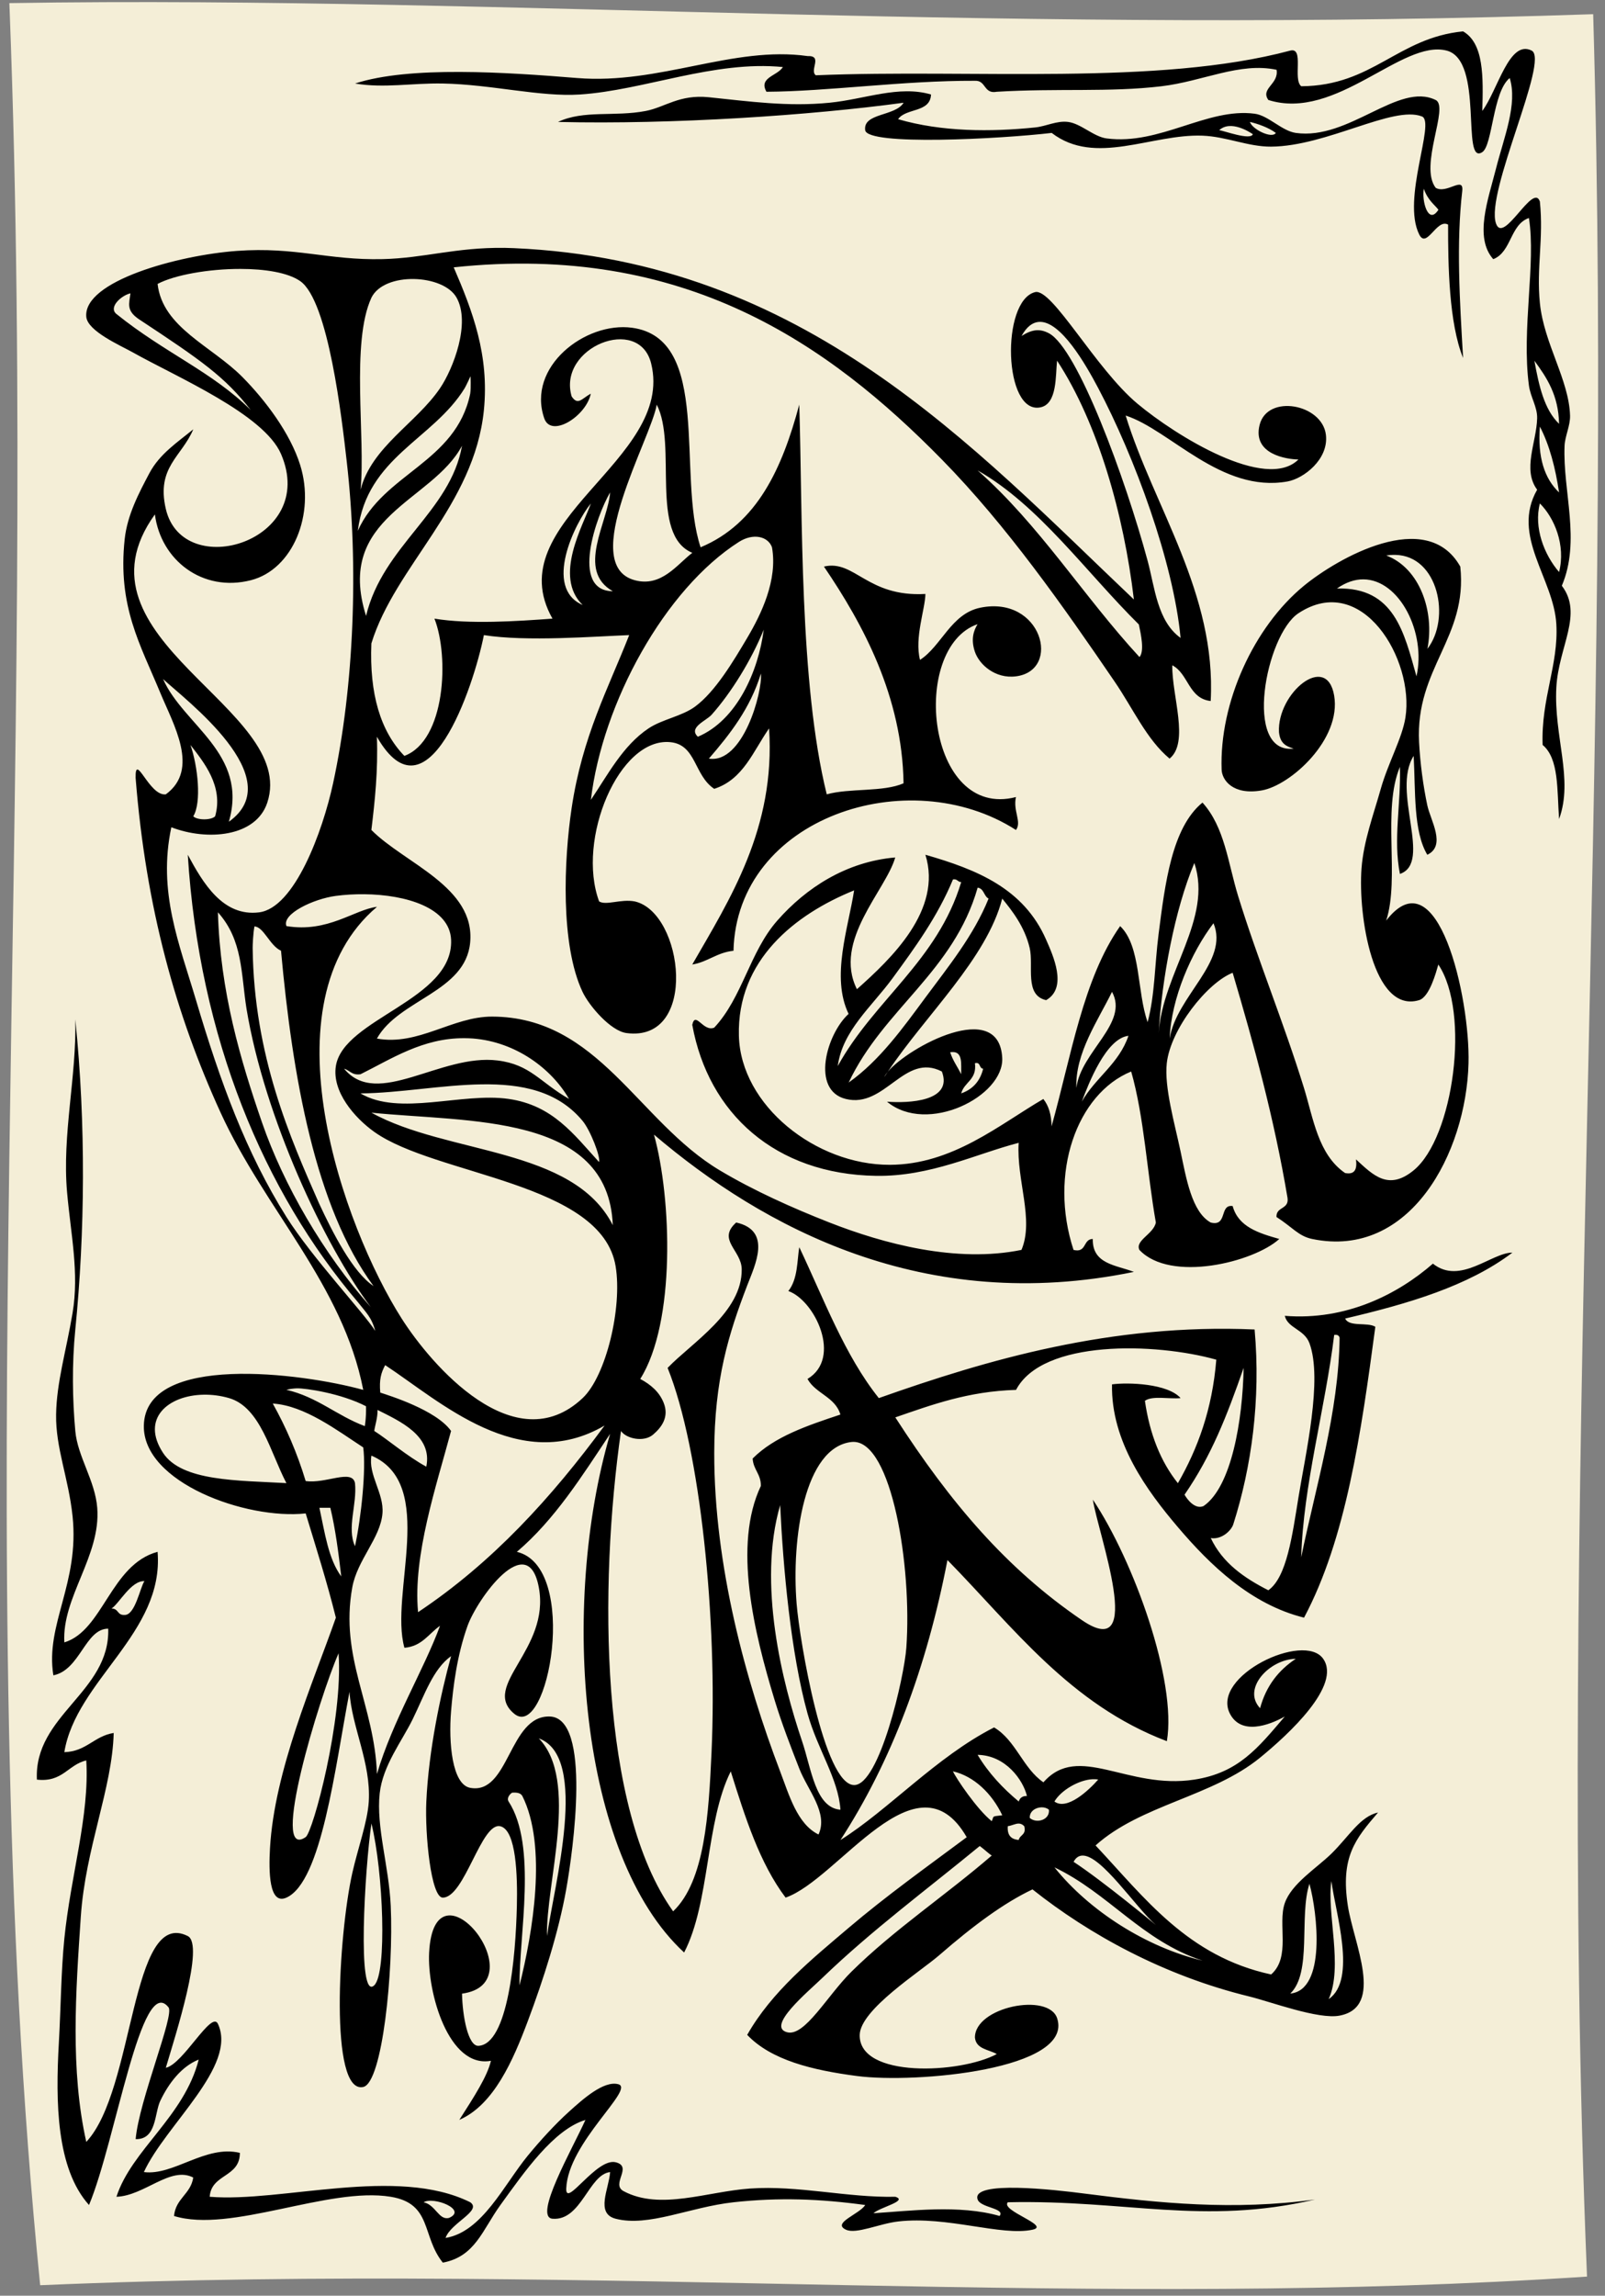
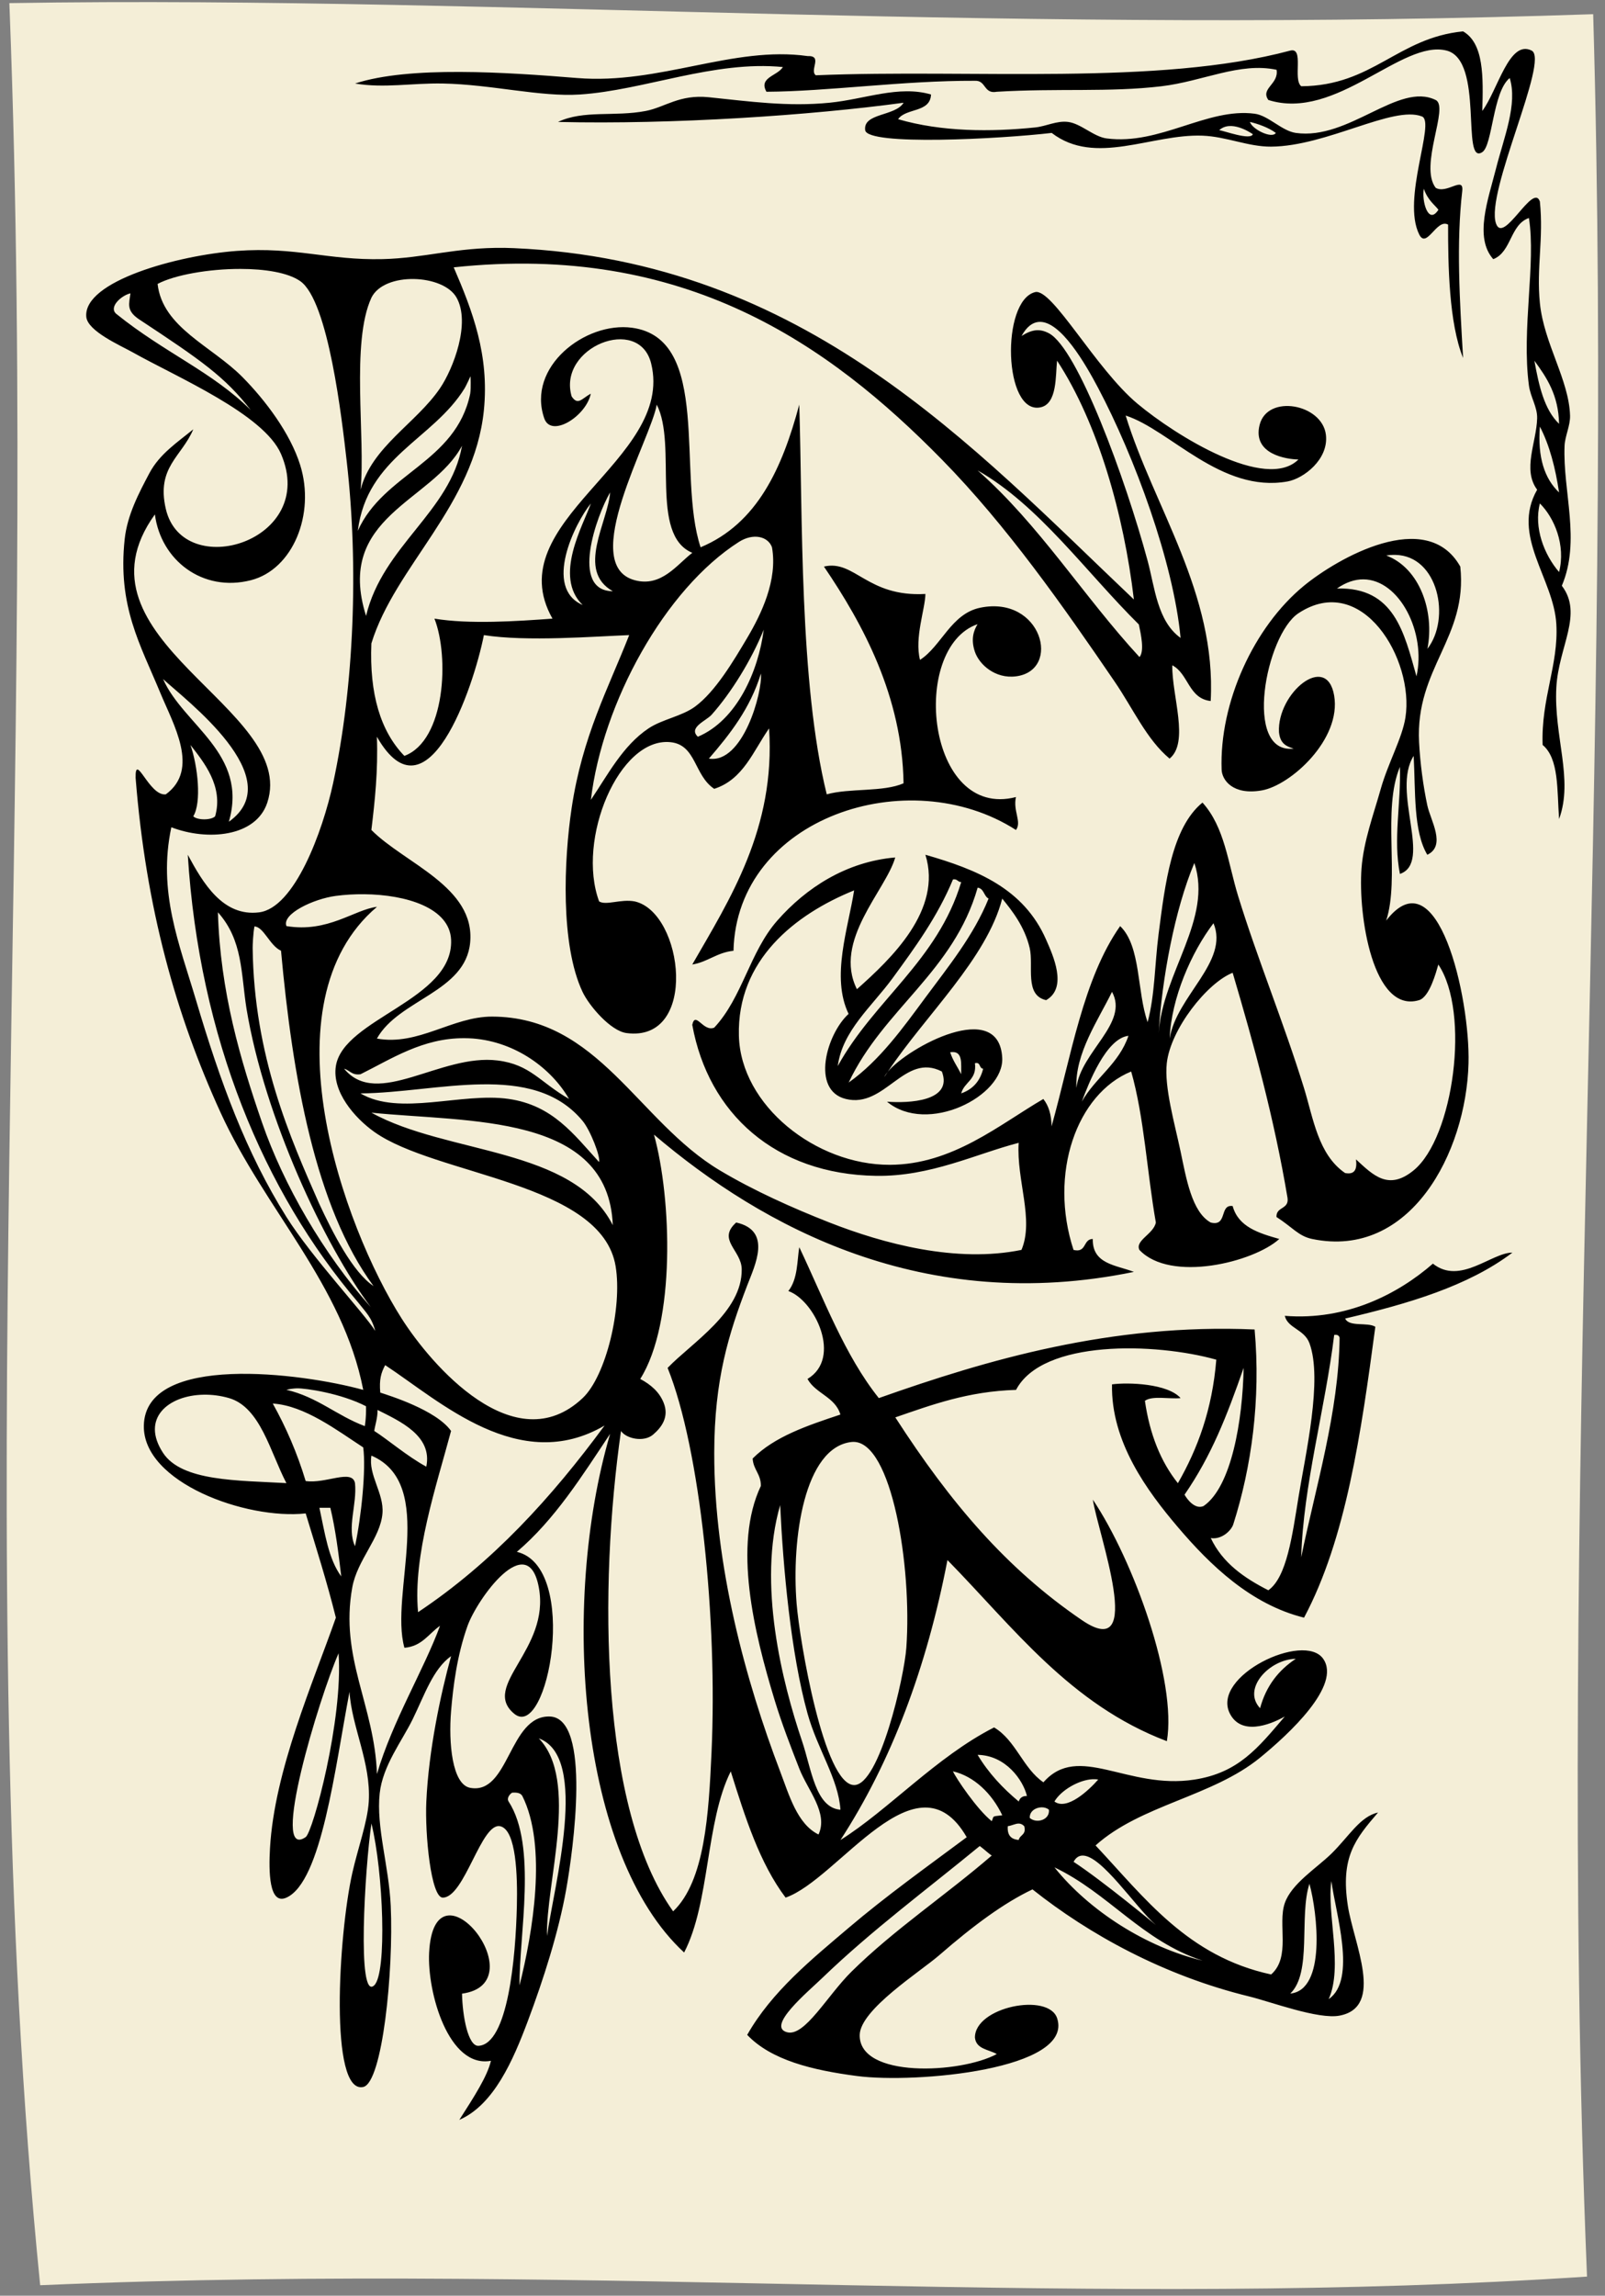
<svg xmlns="http://www.w3.org/2000/svg" enable-background="new 0 0 481.89 688.819" version="1.1" viewBox="0 0 481.89 688.82" xml:space="preserve">
  <rect x="0" y="0" width="481.89" height="688.82" fill="#808080" stroke="none" />
  <g transform="translate(0 9.1885e-5)">
    <path d="m2.889 2.946c2.211 57.632 2.606 115.26 2.23 172.76-0.377 57.49-1.526 114.85-2.321 171.93-0.795 57.07-1.236 113.88-0.11 170.26 1.126 56.387 3.817 112.36 9.373 167.78 43.39-1.854 85.051-2.194 125.4-1.916 40.35 0.279 79.39 1.176 117.54 1.916 38.147 0.74 75.4 1.322 112.18 1.09 36.776-0.232 73.073-1.28 109.31-3.679-2.427-58.914-3.022-117.12-2.723-174.7 0.298-57.586 1.49-114.55 2.723-171 1.233-56.446 2.507-112.37 3.057-167.86 0.549-55.491 0.374-110.55-1.207-165.27-41.49 1.422-82.44 1.915-122.91 1.792-40.48-0.122-80.47-0.859-120.04-1.783-39.56-0.925-78.7-2.038-117.44-2.795-38.751-0.756-77.113-1.156-115.14-0.535 0.013 0.334 0.026 0.669 0.039 1.003 0.013 0.334 0.026 0.669 0.039 1.003z" fill="#f4eed7" />
    <g fill-rule="evenodd">
      <path d="m439.28 9.414c6.276 3.605 6.069 13.695 5.765 23.881 4.685-6.295 8.081-21.53 14.822-18.116 5.421 2.745-13.952 42.529-10.705 51.878 2.259 6.503 11.173-12.474 13.176-6.587 1.149 11.296-1.067 19.789 0 30.468 1.217 12.17 8.728 22.948 9.059 33.763 0.092 2.997-1.528 6.152-1.647 9.058-0.566 13.821 4.939 28.41-0.823 41.997 6.499 8.523-0.981 18.233-1.647 30.469-0.805 14.794 5.215 27.521 0.824 39.526-0.638-8.786-1e-3 -18.116-4.941-22.234-0.503-13.911 4.809-23.966 4.117-36.232-0.774-13.756-13.693-26.452-5.764-40.351-4.485-6.047-0.203-14.15 0-21.41 0.095-3.408-2.002-6.351-2.471-9.882-2.248-16.936 2.169-36.585 0-50.231-5.702 1.983-5.178 10.193-10.705 12.352-5.792-6.536-1.527-17.921 0.823-27.175 2.39-9.409 6.541-19.351 4.117-27.175-5.124 4.129-5.117 20.205-8.234 22.234-6.465 4.207 0.663-27.543-10.705-30.468-13.417-3.453-33.18 21.249-53.525 14.822-2.464-3.484 3.18-4.714 2.47-9.058-11.1-2.363-22.1 3.461-34.586 4.941-15.677 1.858-31.182 0.552-49.408 1.647-4.042 0.748-3.137-3.452-6.588-3.294-21.532-0.08-43.965 3.19-62.584 3.294-2.437-4.322 3.302-4.738 4.941-7.412-20.62-2.041-41.689 6.97-60.937 8.235-11.953 0.786-26.583-3.028-41.173-3.294-9.363-0.17-17.579 1.47-26.352 0 16.381-5.336 45.252-3.383 66.702-1.647 24.801 2.007 46.768-9.739 69.172-6.587 4.691-0.183 0.456 4.278 2.47 5.764 46.809-1.931 102.64 3.238 142.46-7.411 4.26-1.053 0.668 8.665 3.294 10.705 21.525-0.158 28.842-14.526 48.582-16.47zm28.822 117.76c-0.176-8.608-3.692-13.875-7.412-18.94 1.348 7.436 2.931 14.637 7.412 18.94zm0 20.587c-1.107-7.402-2.856-14.163-5.765-19.764-0.717 9.228 1.398 15.621 5.765 19.764zm0 23.881c2.05-8.11-1.43-16.278-5.765-20.587-1.863 7.222 1.249 15.344 5.765 20.587z" clip-rule="evenodd" />
      <path d="m279.53 28.354c-0.217 5.547-7.544 3.984-9.881 7.411 13.082 3.815 27.832 3.846 41.173 2.471 3.297-0.34 6.477-2.087 9.882-1.647 3.854 0.498 7.657 4.433 11.529 4.941 16.035 2.104 30.172-9.282 44.467-7.411 4.132 0.541 8.141 5.164 12.353 5.764 15.975 2.278 30.788-15.375 41.997-9.882 4.166 2.041-5.078 19.724 0 26.351 3.358 1.981 8.522-3.729 7.976 0.983-1.804 15.585-0.777 32.6 0.258 50.073-4.254-10.456-4.528-27.966-4.504-40.013-3.424-1.946-6.431 7.441-8.671 2.956-5.334-10.679 4.971-33.774 0.823-35.409-8.631-3.402-28.577 8.945-45.291 9.058-6.885 0.047-13.438-3.022-20.587-3.294-15.297-0.582-32.187 9.235-45.291-0.823-15.497 1.809-55.368 3.917-55.996-0.824-0.689-5.206 9.058-4.118 11.528-8.234-27.839 3.789-69.243 6.578-103.76 5.764 7.707-3.657 16.977-1.489 26.352-3.294 5.793-1.115 10.069-5.027 18.94-4.117 12.229 1.254 23.634 2.892 36.233 1.647 10.654-1.053 20.787-5.313 30.468-2.471zm103.53 11.529c-2.247-1.66-5.547-2.782-7.779-3.294 0.673 2.223 6.66 5.145 7.779 3.294zm-6.896 0.387c-0.877-0.591-6.631-4.376-10.101-1.211 1.329 0.139 9.405 3.151 10.101 1.211zm55.71 22.67c-0.981-1.377-3.204-2.801-4.375-6.31-0.703 3.461 1.269 11.109 4.375 6.31z" clip-rule="evenodd" />
      <path transform="translate(-1.7914e-5)" d="m151.38 74.375c-14.57-0.184-23.95 3.08-36.54 3.375-16.351 0.383-26.049-3.75-43.652-2.469-17.759 1.293-46.229 9.075-45.282 19.781 0.382 4.322 10.351 8.639 14 10.688 13.227 7.428 39.3 18.492 44.469 30.469 11.301 26.187-29.477 38.547-34.594 16.469-2.901-12.52 4.795-15.655 8.25-23.875-4.82 3.949-10.112 7.38-13.188 13.188-3.076 5.808-6.622 12.468-7.406 19.75-2.173 20.169 4.716 31.68 10.688 46.125 3.914 9.47 11.927 22.964 1.656 30.469-4.988 0.621-9.23-12.903-9.062-4.938 3.097 39.117 12.109 71.122 25.531 100.47 13.261 28.993 36.674 51.597 42.812 83.156-18.442-5.095-65.474-11.12-65.875 10.719-0.314 17.083 30.763 28.289 48.594 26.344 3.136 10.314 6.38 20.513 9.062 31.281-6.868 19.564-18.455 45.878-19.781 69.188-0.391 6.873-0.334 17.177 4.938 14.812 10.617-4.763 14.598-39.189 18.938-61.75 0.634 10.49 6.488 21.286 5.781 32.938-0.369 6.088-3.299 14.114-4.938 21.406-4.167 18.545-6.973 66.486 3.281 64.219 5.769-1.275 9.137-34.806 8.25-54.344-0.543-11.949-4.41-23.655-3.312-33.75 0.909-8.359 6.711-15.709 9.906-22.25 3.57-7.305 6.107-15.052 11.531-18.938-3.109 11.285-6.736 28.2-7.438 43.656-0.448 9.855 1.408 28.825 4.938 28.812 6.596-0.023 11.577-22.839 17.312-21.406 4.789 1.196 5.143 15.035 4.938 23.875-0.363 15.691-2.709 41.537-11.531 42-3.135 0.164-4.8-8.931-4.938-15.656 22.805-3.09-8.313-42.109-9.875-12.344-0.624 11.897 5.828 34.832 18.558 32.49-1.082 4.64-4.955 10.636-9.496 17.729 10.367-4.515 16.142-17.858 20.562-29.625 4.681-12.46 9.255-26.738 11.531-39.531 2.059-11.571 7.684-51.51-4.938-51.875-12.285-0.357-12.136 23.545-23.875 21.406-5.455-0.995-6.548-13.548-5.75-23.062 0.602-7.172 1.728-16.536 4.938-25.531 2.874-8.053 18.108-29.276 21.406-11.531 3.473 18.685-17.493 29.489-7.406 37.875 10.159 8.446 19.78-44.08 0.812-48.562 11.423-9.713 19.548-22.722 28-35.406-15.076 51.46-9.292 126.6 22.219 155.62 7.791-14.993 6.405-39.156 14-54.344 4.321 13.796 8.678 27.549 16.469 37.875 15.875-5.477 39.413-44.109 54.375-18.125-11.884 8.84-24.18 17.616-35.438 27.188-11.072 9.415-23.081 19.104-30.469 32.125 7.242 7.591 19.525 10.585 32.969 12.344 17.696 2.313 65.092-1.966 60.094-17.312-2.557-7.852-24.736-3.439-24.688 5.781 0.359 3.484 4.115 3.542 6.562 4.938-10.918 5.892-41.43 7.351-41.156-5.75 0.159-7.607 18.217-18.99 23.875-23.906 10.526-9.146 19.556-15.743 28-19.75 17.01 13.522 39.466 25.891 65.062 32.125 6.384 1.555 20.764 6.979 27.156 5.75 13.579-2.608 4.192-21.748 2.469-32.938-2.256-14.67 2.249-20.072 9.062-28-5.391 1.161-8.765 7.22-14 12.344-4.412 4.318-11.966 8.973-14 14.844-2.199 6.345 1.881 16.132-4.094 21.406-25.06-5.408-37.971-22.999-52.719-38.719 13.6-12.222 35.027-14.6 49.406-26.344 8.677-7.087 24.483-21.712 18.938-29.656-5.746-8.231-33.799 5.21-28 16.469 3.332 6.47 11.599 3.588 16.469 0.844-8.07 9.46-13.907 16.892-27.156 18.938-20.12 3.104-34.766-11.2-45.312 0.812-6.191-4.24-8.264-12.587-14.812-16.469-17.298 8.781-31.769 24.805-46.125 33.781 15.245-23.457 25.856-51.565 32.125-84 19.838 20.238 36.822 43.321 65.875 54.344 3.052-18.02-9.924-54.1-22.219-72.469 1.527 10.169 16.059 49.326-3.281 36.156-22.641-15.417-39.447-35.156-56.031-60.844 11.03-3.793 21.854-7.823 36.25-8.25 7.938-15.153 41.824-14.198 60.125-9.062-1.215 14.98-5.626 26.774-11.531 37.062-5.127-6.401-8.452-14.645-9.906-24.719 2.222-1.62 7.209-0.479 10.719-0.812-3.861-4.373-15.721-4.776-20.594-4.125-0.352 17.243 10.56 32.001 19.781 42.844 9.74 11.455 21.929 23.195 37.875 27.156 12.601-23.631 17.132-55.323 21.406-87.281-2.378-1.465-7.851 0.164-9.062-2.469 18.904-4.428 36.941-9.726 50.219-19.781-6.272-0.021-15.671 9.841-23.875 3.312-10.498 9.145-26.031 17.139-44.469 15.656 0.902 3.761 5.848 4.001 7.406 8.219 4.019 10.881-1.204 33.335-3.281 46.125-1.868 11.5-3.514 24.072-9.062 28-7.283-3.697-13.759-8.199-17.281-15.656 3.272 0.527 6.16-2.274 6.75-4.125 5.449-17.082 8.296-37.345 6.406-58.469-43.07-1.87-80.38 9.12-112.83 20.59-10.24-12.82-16.46-29.64-23.88-45.28-0.671 3.981-0.391 9.505-3.281 13.156 7.962 2.803 16.238 20.107 5.75 26.375 2.431 4.433 8.33 5.372 9.875 10.688-9.889 3.287-19.771 6.585-26.344 13.188 0.197 3.372 2.497 4.622 2.469 8.219-8.433 17.759-2.061 43.922 4.125 64.25 2.148 7.06 4.845 14.012 7.406 20.562 2.552 6.528 8.766 13.29 5.781 19.781-6.404-3.129-8.826-11.834-11.531-18.938-10.238-26.891-19.819-61.601-19.781-95.531 0.024-22.168 4.375-35.844 9.875-50.219 2.344-6.125 7.568-16.508-3.281-18.938-5.838 5.196 1.572 8.301 1.656 14 0.19 12.876-14.952 22.031-22.25 29.625 9.881 24.478 14.98 75.842 13.188 115.28-0.84 18.478-1.972 38.685-11.531 47.781-22.033-30.764-22.336-97.312-15.656-144.12 1.611 2.315 6.864 3.46 9.655 1.063 2.544-2.184 4.841-5.257 3.176-9.487-1.286-3.268-3.832-5.48-7.05-7.201 10.657-16.887 9.438-54.164 4.125-73.312 32.723 27.837 81.119 54.156 144.09 41.188-5.343-2.068-12.509-2.298-12.344-9.875-2.999 0.02-1.767 4.276-5.781 3.281-7.488-22.853 0.916-46.835 17.312-53.531 3.91 13.657 4.767 30.382 7.406 45.312-0.662 3.456-6.316 5.362-4.938 8.219 9.33 9.897 34.331 3.694 42-3.281-6.199-1.762-12.296-3.619-14-9.875-4.079-0.601-1.445 6.245-6.594 4.938-5.718-3.171-7.37-13.417-9.062-21.406-1.788-8.443-4.91-19.217-4.125-26.375 1.124-10.253 12.118-24.137 19.781-27.156 6.39 21.609 12.443 43.559 16.469 67.531 0.531 3.55-3.471 2.571-3.312 5.75 4.837 3.097 6.594 5.737 10.719 6.594 29.387 6.103 46.238-25.79 46.938-52.719 0.51-19.659-9.244-62.87-24.719-42.812 4.142-12.768-1.283-33.242 4.125-46.125 0.341 11.139-2.07 21.731 0 32.125 9.888-3.401-2.643-24.833 4.125-35.406 0.576 10.678-0.117 22.614 4.094 29.656 5.764-2.727 0.954-10.344 0-14.844-1.238-5.844-2.138-12.54-2.469-18.938-1.154-22.251 14.672-31.36 12.375-52.688-10.084-17.914-36.916-2.468-46.938 5.75-15.058 12.346-25.437 35.079-24.719 55.188 0.111 3.108 3.367 7.748 12.062 6.219 8.696-1.53 23.961-15.348 21.719-28.469-2.243-13.121-17.179-0.667-16.562 11 0.363 3.479 2.188 4.225 4.406 4.938-15.259 1.742-8.382-34.149 1.438-40.625 19.137-12.621 34.835 13.956 32.125 31.281-0.971 6.208-5.228 13.681-7.406 21.406-2.195 7.785-5.159 15.673-5.781 23.875-1.074 14.154 3.467 43.663 17.281 39.531 3.159-0.944 5.129-8.451 5.781-10.688 9.661 14.377 4.587 51.928-7.406 61.75-7.581 6.209-12.176 1.448-17.312-3.281 0.344 2.814-0.235 4.669-3.281 4.094-8.111-5.576-9.525-16.402-12.344-25.531-6.001-19.43-14.026-38.886-19.781-57.625-3.033-9.876-4.002-20.596-10.688-28-9.197 7.504-11.234 24.287-13.188 39.531-1.159 9.043-1.103 18.281-3.281 26.344-3.25-9.102-1.951-22.76-8.25-28.812-11.109 15.791-14.71 39.078-20.594 60.094-0.039-3.529-0.885-6.234-2.469-8.219-13.172 7.658-27.248 19.698-46.094 19.75-22.211 0.061-44.754-17.816-45.312-38.688-0.608-22.691 16.796-36.455 34.594-43.656-1.755 11.345-7.01 25.98-1.656 37.062-6.623 6.006-11.41 22.941-0.812 25.531 11.779 2.88 17.53-14.039 28.812-8.25 3.441 9.044-10.047 9.546-16.469 9.062 12.105 10.017 35.191-1.616 34.594-13.156-0.928-17.922-28.134-3.262-34.344 4.156-0.356 0.532-0.721 1.061-1.062 1.594 0.205-0.474 0.574-1.01 1.062-1.594 11.36-17 29.696-33.915 34.344-51.938 2.907 3.561 6.727 8.37 8.25 14.844 1.242 5.279-1.681 14.169 4.938 15.625 6.558-3.753 2.026-13.497 0-18.125-6.733-15.382-20.763-21.048-36.25-25.5 5.165 16.59-10.302 31.221-20.562 40.344-7.293-14.555 8.738-29.715 11.5-39.531-14.715 1.267-26.765 9.113-35.406 18.938-8.313 9.453-10.46 23.054-18.938 32.125-3.308 1.398-5.656-5.151-6.594-0.844 4.836 26.622 24.936 44.852 55.188 45.312 16.336 0.249 29.954-6.582 42.812-9.906-0.706 11.21 4.69 23.012 0.844 32.125-19.589 4.01-41.434-1.856-57.656-8.219-11.17-4.382-22.8-9.6-32.938-15.656-24.612-14.704-36.383-46.043-68.344-46.125-11.938-0.03-22.109 8.841-34.594 6.594 6.583-11.786 26.603-13.952 28-28.812 1.573-16.728-19.701-23.73-29.656-33.781 1.062-8.82 2.02-17.723 1.656-27.969 15.064 26.351 28.966-14.597 32.125-30.5 12.783 2.033 33.272 0.387 43.625 0-6.311 16.097-14.037 30.261-17.281 51.906-2.318 15.466-3.424 40.965 3.281 55.156 1.979 4.19 8.418 11.71 13.188 12.344 21.721 2.89 17.149-36.189 2.469-39.5-4.188-0.787-8.579 1.305-10.688 0-6.866-18.583 5.988-49.323 21.406-47.781 7.81 0.781 7.05 9.968 13.156 14 8.738-2.791 11.709-11.356 16.469-18.125 1.982 29.989-11.838 51.318-23.062 70.844 4.707-0.783 7.392-3.618 12.375-4.125 0.984-40.033 52.616-56.896 84.812-36.25 1.813-2.415-0.961-5.738 0-9.875-26.823 6.937-31.988-44.77-11.531-51.875-1.135 1.899-2.088 4.426-0.812 8.25s6.093 8.205 12.344 7.406c13.814-1.767 7.759-24.374-10.719-20.594-8.76 1.792-11.647 11.515-18.094 15.656-1.699-6.633 1.569-15.348 1.625-19.781-17.541 0.99-21.227-10.402-30.469-8.219 11.79 17.33 23.509 39.045 23.906 65.031-6.103 2.682-16.202 1.389-23.062 3.312-8.283-33.558-7.197-83.59-8.25-116.94-5.105 19.049-12.586 35.696-29.625 42.812-7.214-21.739 3.534-62.623-20.594-65.875-14.031-1.891-31.689 11.756-26.344 27.188 2.081 6.007 12.615-0.663 13.969-7.406-2.665 1.432-3.867 3.688-5.75 0.812-4.282-14.722 20.245-24.57 23.875-9.875 7.194 29.122-46.224 47.27-29.625 76.562-10.606 0.781-25.01 1.736-35.438 0 4.49 11.448 3.291 36.606-9.031 41.188-7.164-7.384-10.527-18.581-9.906-33.75 7.129-23.234 30.921-41.4 33.781-70 1.65-16.512-3.404-29.742-9.062-42.844 69.328-7.39 112.65 23.106 146.56 57.656 19.548 19.917 36.542 44.186 51.906 66.688 5.527 8.093 9.599 17.35 16.469 23.062 6.014-4.893 0.65-18.918 0.812-28 4.89 2.52 4.856 9.982 11.531 10.719 1.754-32.294-17.045-58.131-25.531-85.656 13.324 4.29 28.667 23.33 48.594 19.781 4.804-0.856 12.411-6.616 11.531-14-1.108-9.282-17.568-12.309-19.906-2.969-2.208 8.82 8.114 10.319 11.656 10.375-9.75 9.667-36.853-7.148-48.344-16.75-12.613-10.54-25.609-34.748-30.719-33.469-10.319 2.584-9.479 36.956 1.656 34.562 5.016-1.078 4.458-9.507 4.938-14 12.291 18.727 20.086 46.36 23.062 71.656-48.38-45.86-98.78-101.57-186.08-105.41-1.02-0.045-2.029-0.082-3-0.094zm-79.25 6.312c7.372 0.003 14.291 1.082 18 3.656 8.5 5.901 12.526 41.406 14 54.344 3.546 31.122 2.223 67.058-4.125 96.344-3.15 14.528-11.577 37.398-22.219 38.719-10.851 1.347-16.812-8.753-21.406-17.281 3.441 55.026 22.902 101.17 51.062 134.22 2.357 3.031 4.141 4.53 5.219 8.656-3.216-5.201-19.033-22.06-26.656-34.188-12.159-19.421-19.826-40.376-27.156-65.062-5.041-16.975-11.54-32.476-7.406-51.875 10.676 4.119 25.39 2.992 28.812-7.406 9.324-28.318-60.736-48.994-33.75-86.469 1.784 13.733 14.303 23.448 28.812 19.75 12.628-3.218 19.408-19.844 14.812-34.562-2.98-9.544-10.433-19.404-17.281-26.344-9.246-9.371-24.067-14.873-25.531-28 5.117-2.707 15.335-4.504 24.812-4.5zm52.156 3.031c5.393 0.097 10.787 2.037 12.781 5.562 4.333 7.661-1.022 21.414-4.938 27.188-7.153 10.549-20.526 17.569-23.875 30.469 1.529-15.709-2.974-44.16 3.281-57.656 1.962-3.913 7.357-5.659 12.75-5.562zm-85.119 4.302c-0.398 3.144-1.268 5.106 2.386 7.657 19.019 12.542 25.928 17.352 33.755 27.382-11.556-11.5-25.809-17.14-40.343-28.841-2.505-2.017 1.493-5.604 4.193-6.198zm272.67 8.573c6.541-0.595 14.16 12.791 17.906 19.875 10.794 20.409 22.567 52.072 24.719 74.938-7-5.036-7.74-15.154-9.875-23.062-6.7-24.818-21.036-63.785-29.656-68.344-2.816-1.489-5.14-1.135-8.219 0.812 1.548-2.805 3.294-4.052 5.125-4.219zm-170.57 16.301s0.194 3.188-0.089 5.23c-4.293 20.684-26.057 23.871-33.75 41.156 2.773-22.205 22.596-27.34 32.094-42.812 0.379-0.618 1.746-3.574 1.746-3.574zm55.911 8.512c6.26 12.131-2.295 39.06 10.688 44.469-4.555 3.431-9.231 10.384-17.281 8.219-17.189-4.624 4.948-42.532 6.594-52.688zm-58.46 12.34c-3.494 19.838-23.796 30.002-28.812 51.062-9.418-29.854 19.846-34.214 28.812-51.062zm154.81 7.406c18.391 10.432 32.533 30.524 48.406 46.219 0.644 3.026 1.714 8.013 0.188 9.781-16.735-18.124-30.051-39.682-48.594-56zm-110.34 6.59c-0.666 8.933-10.27 23.446 0.812 29.656-12.969-0.104-4.859-22.743-0.812-29.656zm-5.781 3.312c-2.265 6.507-11.316 21.918-2.469 30.469-11.89-5.143-2.357-24.541 2.469-30.469zm54.375 13.156c1.752 9.851-3.231 20.086-7.438 27.188-4.139 6.987-9.579 16.135-15.625 20.594-3.995 2.946-9.862 3.803-14 6.562-7.763 5.176-12.296 14.046-17.312 21.438 3.482-29.178 22.244-63.256 44.469-77.406 4.319-2.732 8.745-1.635 9.906 1.625zm187.16 2.28c12.912 0.264 16.7 19.103 9.625 28.188 2.211-11.211-2.301-24.225-12.344-28 0.941-0.156 1.858-0.205 2.719-0.188zm-9.594 7.344c10.918 0.079 18.902 16.119 15.938 29.094-3.694-13.05-6.627-26.847-23.875-26.344 2.732-1.913 5.418-2.768 7.938-2.75zm-180.04 15.1c-1.603 12.398-8.006 27.154-19.781 32.125-2.96-2.785 2.506-4.781 4.125-6.594 5.881-6.587 11.975-16.452 15.656-25.531zm-0.844 13.156c0.503 5.639-5.407 27.141-15.625 25.531 6.355-7.37 12.394-15.037 15.625-25.531zm-179.5 1.656c6.612 6.175 38.161 29.728 19.75 42.812 5.919-20.488-13.652-28.932-19.75-42.812zm8.219 19.781c3.994 5.136 9.984 12.417 7.406 21.406-1.197 1.21-5.364 1.21-6.562 0 2.542-4.127 1.369-15.098-0.844-21.406zm301.41 35.406c5.596 16.724-9.506 32.996-10.719 51.031 0.993-16.301 4.791-36.92 10.719-51.031zm-72.031 4.906c0.922 0.038 1.11 0.804 2.031 0.844-7.117 23.627-26.144 35.362-37.062 55.188 1.414-10.669 10.25-17.862 16.469-26.375 6.655-9.112 13.466-18.383 18.125-29.625 0.166-0.029 0.306-0.037 0.438-0.031zm6.969 2.5c1.934 0.263 1.831 2.536 3.281 3.281-4.443 11.064-12.176 20.513-18.938 29.656-6.708 9.071-13.764 18.954-23.062 25.531 10.373-22.018 31.545-33.253 38.719-58.469zm-184.19 1.969c12.63 0.129 25.681 4.094 26.094 13.656 0.78 18.078-32.339 23.623-34.594 37.906-1.208 7.655 5.578 15.508 11.531 19.75 18.442 13.143 68.339 15.085 72.469 40.344 2.036 12.445-2.889 32.924-9.906 39.531-20.398 19.206-45.479-9.952-54.344-23.875-17.584-27.613-41.446-94.721-7.406-123.53-6.855 0.837-14.694 7.839-27.188 5.781-1.449-3.621 8.044-8.159 14.844-9.062 2.713-0.361 5.585-0.53 8.5-0.5zm-43.912 5.42c7.526 8.423 6.899 18.313 8.582 28.941 5.397 32.574 23.413 71.043 37.319 89.529-14.256-16-26.233-36.8-32.629-55.3-6.515-18.85-12.574-39.3-13.273-63.17zm298.91 3.281c4.8 11.493-11.15 21.855-13.156 34.594 0.49-12.139 6.508-25.867 13.156-34.594zm-287.94 0.96c2.808 0.146 4.622 5.824 7.973 7.29 3.437 37.736 10.274 76.954 27.783 100.62-6.259-4.151-12.3-16.06-16.36-24.799-8.592-19.505-19.554-44.17-19.938-76.676-0.009-0.772 0.141-4.448 0.542-6.434zm257.47 19.63c5.176 9.357-9.38 17.958-10.688 28.812-0.45-10.337 6.553-20.318 10.688-28.812zm4.938 13.188c-2.845 8.41-9.936 12.56-14 19.75 2.029-5.439 7.284-18.984 14-19.75zm-199.34 0.719c0.834 8e-3 1.671 0.026 2.531 0.094 13.032 1.032 23.682 9.185 28.844 18.125-8.846-5.083-11.57-10.304-21.438-11.531-17.143-2.132-36.091 14.595-46.094 2.469 1.721 0.474 2.348 2.051 4.938 1.656 9.139-4.516 18.715-10.926 31.219-10.812zm146.5 4.156c3.162-0.073 2.558 3.635 2.625 6.656-1.092-2.202-2.517-4.096-3.312-6.594 0.246-0.04 0.477-0.058 0.688-0.062zm7.312 3.281c1.116 0.085 0.77 1.654 1.906 1.719-0.913 3.754-3.14 6.194-6.594 7.406 0.92-3.473 4.766-4.03 4.125-9.062 0.228-0.057 0.403-0.075 0.562-0.062zm-148.67 6.41c11.915-0.177 22.808 1.938 30.312 10.969 2.341 2.817 5.452 10.831 4.938 12.344-7.63-8.354-13.909-17.034-27.156-18.938-14.028-2.016-32.838 5.257-44.469-1.656 11.538-0.09 24.46-2.542 36.375-2.719zm-33.094 8.5c29.157 2.959 71.163 0.195 72.469 33.75-11.935-23.475-49.689-21.121-72.469-33.75zm289.69 66.656c0.555 0.062 0.863 0.362 1 0.844-0.232 22.291-7.23 44.941-11.531 65.906 0.623-21.613 7.184-44.462 9.906-66.719 0.239-0.034 0.44-0.052 0.625-0.031zm-285.56 9.094c16.455 10.826 40.274 33.091 65.875 18.125-15.833 21.498-33.593 41.077-56 56-1.601-17.024 5.533-38.005 9.906-54.375-4.434-6.271-18.622-10.642-21.255-11.508-0.343-3.911 0.227-5.921 1.474-8.242zm257.75 0.812c-0.3 15.623-3.607 35.676-12.031 41.469-2.517 1.093-4.826-1.843-5.719-3.406 8.061-11.702 12.638-23.41 17.75-38.062zm-284.28 6.15c2.692-0.049 13.233 1.488 20.781 5.375 0.069 3.705-0.365 5.964-0.365 5.964-8.395-3.133-14.188-8.725-23.541-10.901 1.048-0.258 2.089-0.391 3.125-0.438zm-27.969 1.91c2.455-0.039 5.019 0.27 7.562 1 9.478 2.719 12.417 16.242 17.281 25.531-14.612-0.828-31.411-0.504-37.031-9.062-6.782-10.328 1.548-17.299 12.188-17.469zm20.75 2.656c9.571 0.589 19.333 8.075 27.156 13.156 0.894 6.5-0.569 20.921-2.469 29.656-2.521-5.558 0.667-12.494 0-18.938-0.853-4.362-8.813 0.281-14.812-0.63-2.544-8.436-5.937-16.203-9.875-23.245zm31.464 1.921c6.684 3.365 16.56 7.723 14.63 17.016-5.7-3.084-11.753-8.282-15.625-10.719 0.234-1.687 1.017-3.896 0.995-6.297zm142.82 9.579c11.53-0.13 17.692 37.295 15.938 61.781-0.625 8.729-8.05 41.188-15.656 41.188-9.085 0-16.396-43.437-17.281-54.375-1.585-19.586 2.321-46.948 16.469-48.562 0.186-0.021 0.348-0.029 0.531-0.031zm-144.66 4.125c19.881 8.556 5.345 41.461 9.906 57.656 5.323-0.442 7.274-4.242 10.688-6.594-4.776 13.068-14.27 28.548-18.938 44.469-0.722-20.605-11.248-34.863-7.406-56 1.509-8.3 8.457-14.769 9.062-22.219 0.49-6.037-4.332-11.538-3.312-17.312zm122.72 14.84c0.875 18.674 3.206 44.538 8.219 62.562 2.984 10.728 9.254 19.544 9.875 28.844-7.521-0.574-8.698-12.232-11.531-20.594-5.933-17.519-13.426-47.262-6.562-70.812zm-138.34 0.812h3.281c1.543 6.418 2.436 13.48 3.281 20.594-3.865-5.193-4.947-13.151-6.562-20.594zm5.75 43.656c1.427 19.82-7.697 53.668-9.875 55.156-10.934 7.469 4.051-41.83 9.875-55.156zm287.4 1.66c-5.132 3.377-8.909 8.113-10.719 14.812-5.501-5.831 2.803-14.686 10.719-14.812zm-227.28 23.875c15.322 5.526 4.449 44.662 2.469 59.281-0.427-15.723 9.773-46.659-2.469-59.281zm131.75 4.938c8.455 0.135 13.682 7.602 14.812 12.344-1.409-0.037-2.131 0.621-2.469 1.656-4.791-3.993-9.053-8.508-12.344-14zm-7.41 4.94c6.372 1.5 11.708 6.657 14.812 13.188-3.322 0.418-2.401 0.1-3.156 1.781-4.46-3.55-10.77-12.98-11.66-14.97zm41.938 2.375c0.593-0.029 1.156-2e-3 1.688 0.094-2.897 3.285-9.402 9.377-13.156 6.594 2.004-3.404 7.32-6.484 11.469-6.688zm-171.22 5.031c7.542 15.045 3.108 41.148-0.844 56.812-0.169-14.907 5.376-41.836-3.281-55.156-0.681-1.048 0.449-2.324 1.086-2.66 1.077-0.052 2.437-0.061 3.039 1.003zm155.91 3.4c0.815-8e-3 1.61 0.217 2.188 0.719 0.325 3.084-3.731 4.246-5.75 2.469-0.106-2.002 1.77-3.17 3.562-3.188zm-201.22 4.844c3.589 14.582 4.714 44.876 0.844 48.562-5.242 4.994-2.825-35.114-0.844-48.562zm194.25 0.031c0.586-0.016 1.173 0.177 1.75 0.781 0.707 2.627-1.305 2.555-1.656 4.125-2.316-0.154-3.495-1.44-3.281-4.125 1.203-0.159 2.21-0.755 3.188-0.781zm-7.996 9.581c-13.792 11.92-29.252 22.15-42.129 34.857-7.258 7.162-14.012 19.552-19.304 18.181-6.403-1.658 6.172-12.084 10.59-16.34 14.842-14.297 31.267-26.422 47.234-39.549 1.378 1.003 2.848 2.456 3.609 2.85zm27.22 0.02c5.709-0.167 16 15.599 22.062 20.844 0 0-15.929-13.21-24.719-18.969 0.687-1.292 1.599-1.844 2.656-1.875zm-8.406 3.531c16.351 7.805 26.27 22.044 44.469 28-16.839-4.024-33.971-14.89-44.469-28zm83.156 4.125c1.132 9.193 7.761 29.583-0.812 35.406 4.391-9.774-0.653-25.856 0.812-35.406zm-6.594 0.812c2.416 8.786 5.043 31.884-5.75 32.938 6.593-6.308 2.574-23.214 5.75-32.938z" />
-       <path d="m325.46 658.16c22.804 2.936 44.937 5.133 69.358 1.802-33.598 7.83-56.75 0.028-92.229 0.823-2.332 2.516 13.031 7.029 7.411 8.235-9.369 2.011-25.607-4.181-40.35-2.471-5.697 0.661-12.551 3.89-15.646 2.471-4.383-2.009 4.109-4.675 5.765-7.411-13.642-1.86-25.877-2.317-39.527-0.824-13.165 1.44-25.522 7.506-35.41 4.941-6.136-1.592-1.984-9.016-1.646-13.999-6.44 0.704-8.625 14.698-17.293 13.999-5.838-0.471 5.914-20.877 9.881-29.646-9.531 2.888-18.286 15.532-25.527 25.528-5.427 7.489-7.544 15.459-17.293 17.293-6.414-7.974-3.128-17.71-15.646-19.764-18.694-3.067-48.056 11.033-65.055 5.765 0.479-5.285 5.004-6.525 5.765-11.529-6.821-3.557-14.651 5.483-23.058 5.765 4.589-14.134 20.358-24.067 24.704-41.174-5.09 2.033-8.922 6.928-11.528 12.353-1.801 3.747-1.067 11.678-7.411 11.528 1.032-11.653 11.705-37.183 9.881-39.526-8.167-10.49-15.858 40.128-23.88 59.29-9.829-10.933-10.061-30.908-9.059-48.585 0.61-10.762 0.67-21.525 1.647-31.292 1.893-18.932 7.597-36.951 6.588-53.526-5.543 1.319-7.082 6.643-14.822 5.765-0.938-19.361 22.018-26.259 21.41-45.291-6.938 0.012-8.404 12.393-16.47 13.999-2.474-15.306 7.896-27.598 5.765-47.762-1.208-11.431-5.096-20.439-4.941-30.469 0.15-9.743 2.997-18.918 4.941-30.468 2.033-12.081-0.538-23.686-1.647-36.233-1.532-17.331 2.882-34.683 2.47-51.879 3.228 31.472 2.895 64.106 0 93.052-1.044 10.444-0.85 21.105 0 30.469 0.697 7.68 5.956 14.872 6.588 23.058 1.114 14.418-10.655 26.818-9.882 40.35 11.627-3.499 13.921-23.388 27.998-27.175 2.01 24.337-24.485 38.565-27.998 60.114 6.656-0.206 8.9-4.825 14.823-5.765-0.435 16.7-8.49 34.485-9.882 55.173-1.514 22.504-3.185 45.929 1.647 67.524 14.65-15.544 13.233-70.422 30.469-61.761 5.103 2.564-3.616 29.522-6.588 39.527 5.229-1.092 13.708-17.325 15.646-13.176 5.907 12.651-15.717 30.32-22.234 44.468 8.963 1.145 18.488-8.234 28.822-5.765 0.032 7.443-8.578 6.244-9.059 13.176 21.639 1.771 56.192-9.3 78.23 1.646 3.635 2.561-5.892 6.186-7.411 10.705 11.02-1.8 17.518-15.953 24.704-24.704 3.617-4.406 8.133-9.369 12.352-13.175 3.904-3.522 10.405-9.454 14.823-8.235 5.099 1.406-15.11 17.44-15.646 31.292-0.233 6.027 9.115-9.387 14.913-7.867 5.18 1.358-1.708 6.608 2.38 8.691 10.935 5.782 25.018 0.077 37.88-0.824 14.471-1.014 29.287 2.784 43.644 2.471 3.894 1.259-4.572 3.113-6.588 4.94 10.748-0.667 25.794-2.67 37.88 0.824 1.787-2.378-5.692-2.399-6.588-4.941-2.069-5.868 23.526-2.882 31.929-1.8zm-291.97-175.52c2.199-3e-3 1.608 2.056 3.936 1.924 3.165 0.052 4.607-8.183 5.936-10.147-4.024-0.182-7.558 6.695-9.872 8.224zm101.38 182.82c5.53-2.466-4.727-6.497-7.686-4.67 3.638 0.754 4.589 5.564 7.686 4.67z" clip-rule="evenodd" />
    </g>
  </g>
</svg>